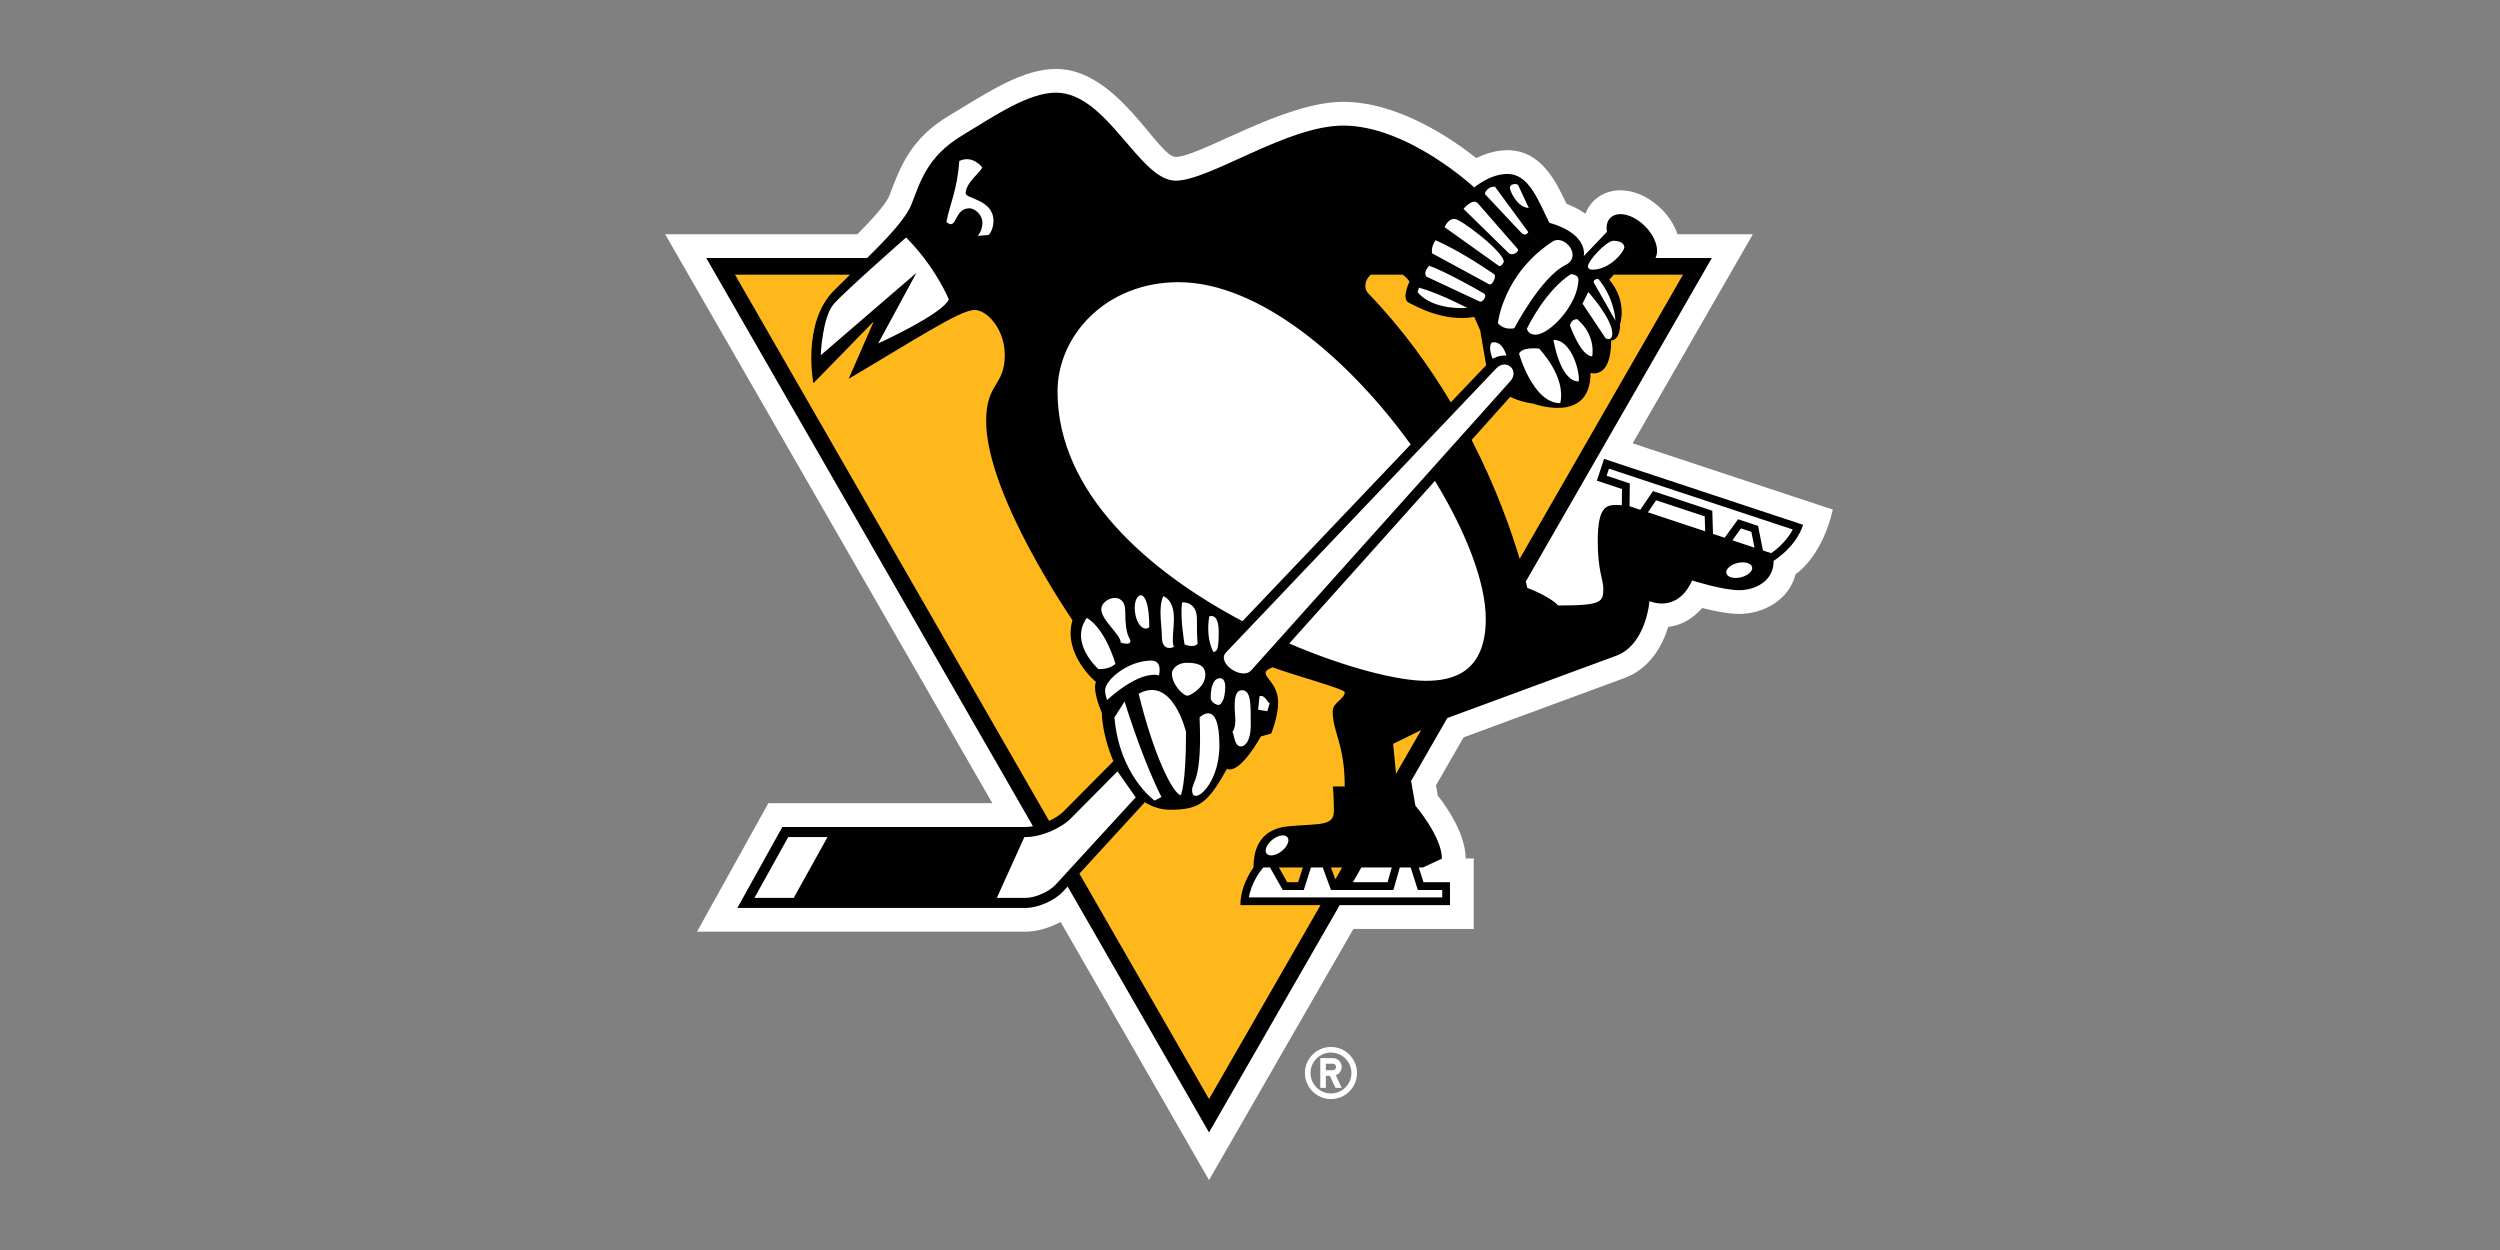
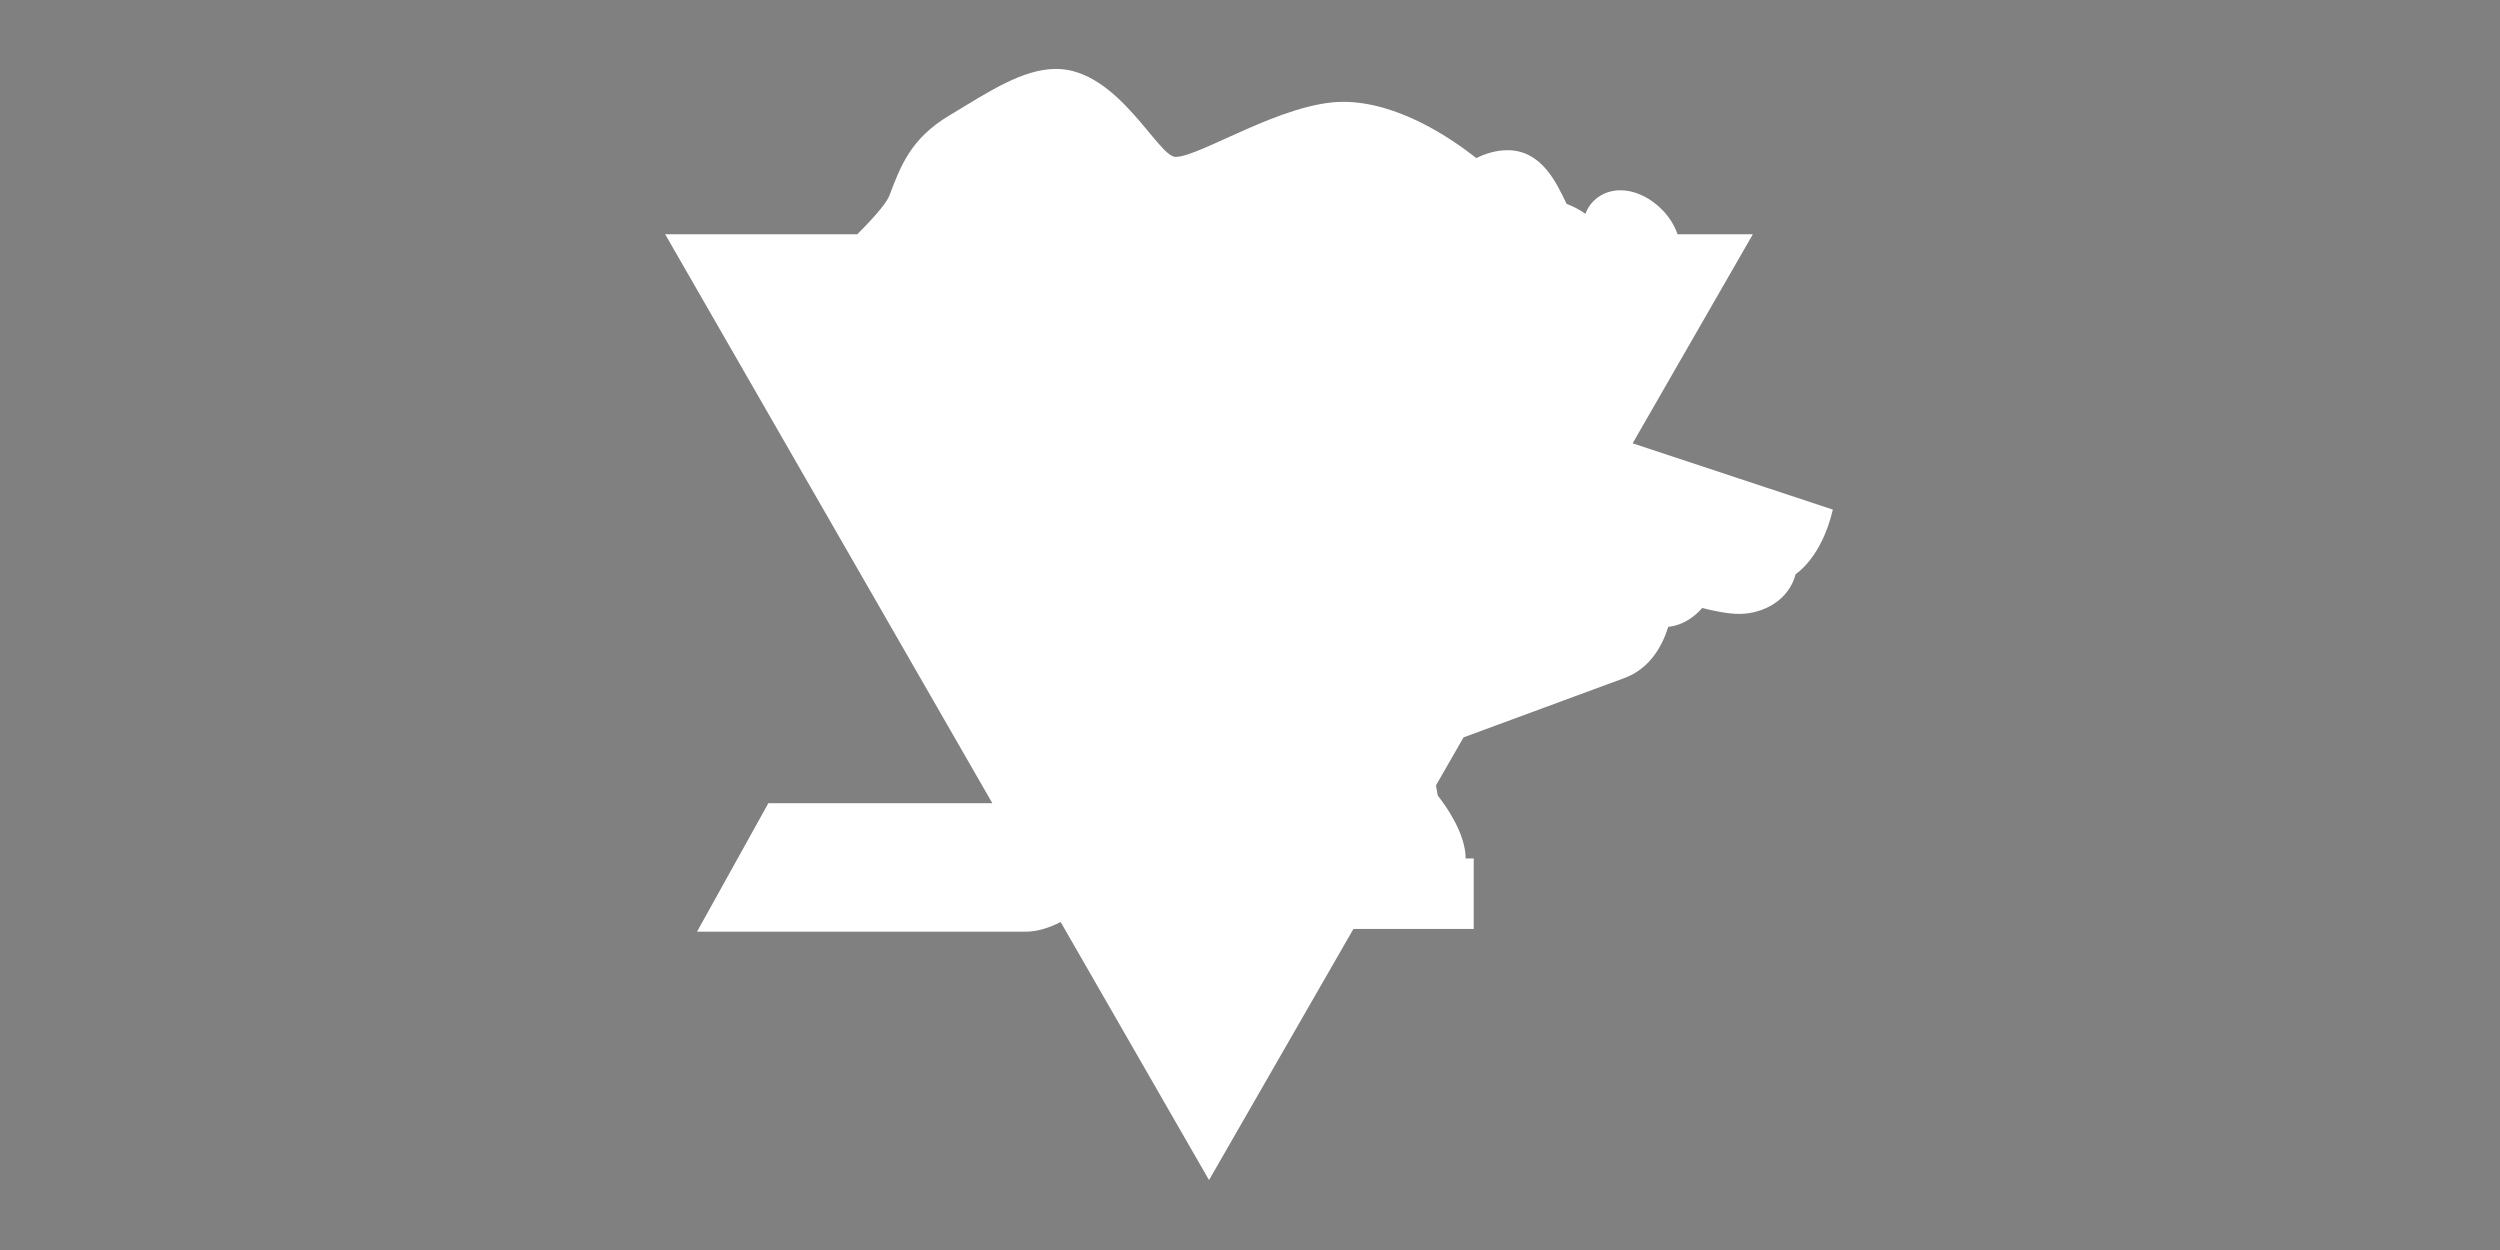
<svg xmlns="http://www.w3.org/2000/svg" width="100%" height="100%" viewBox="0 0 834 417" version="1.1" xml:space="preserve" style="fill-rule:evenodd;clip-rule:evenodd;stroke-linejoin:round;stroke-miterlimit:2;">
  <rect x="0" y="0" width="834" height="417" fill="#808080" stroke="none" />
  <g>
    <g>
-       <path d="M444.011,349.268c-4.797,-0 -8.691,3.888 -8.691,8.688c0,4.795 3.894,8.688 8.691,8.688c4.796,0 8.685,-3.893 8.685,-8.688c-0,-4.8 -3.889,-8.688 -8.685,-8.688Zm0,15.512c-0.002,0 -0.004,0 -0.006,0c-3.741,0 -6.818,-3.078 -6.818,-6.818c-0,-0.002 -0,-0.004 -0,-0.006c-0,-3.77 3.049,-6.82 6.824,-6.82c3.771,0 6.823,3.05 6.823,6.82c-0,3.772 -3.052,6.824 -6.823,6.824Zm3.57,-8.838c-0.001,-1.615 -1.331,-2.944 -2.946,-2.944c-0.001,0 -0.001,0 -0.002,0l-4.187,0l0,9.918l1.861,-0l0,-4.028l1.336,0l1.88,4.028l2.058,-0l-1.963,-4.2c1.172,-0.416 1.96,-1.531 1.963,-2.774l-0,-0Zm-2.948,1.084l-2.326,-0l0,-2.17l2.326,-0c0.598,-0 1.087,0.486 1.087,1.086c-0.002,0.595 -0.492,1.084 -1.087,1.084Z" style="fill:#fff;fill-rule:nonzero;" />
      <path d="M584.752,78.148l-25.123,-0c-1.02,-2.917 -2.729,-5.775 -5.248,-8.288c-7.289,-7.3 -17.082,-8.486 -22.785,-2.787c-1.205,1.209 -2.104,2.649 -2.703,4.247c-1.679,-1.229 -3.783,-2.341 -6.293,-3.335c-3.527,-7.406 -8.508,-17.877 -19.704,-17.877c-3.999,0 -7.58,1.242 -10.395,2.639c-8.253,-6.537 -26.15,-18.773 -44.418,-18.773c-20.004,-0 -47.759,18.368 -55.897,18.368c-5.929,-0 -19.231,-29.347 -39.882,-29.347c-11.093,-0 -22.332,7.518 -35.724,15.596c-12.775,7.651 -16.19,16.906 -19.886,26.663c-1.26,3.182 -6.83,9.002 -10.698,12.894l-64.098,-0l109.15,189.807l-74.727,0l-23.798,42.856l109.645,-0c3.759,-0 7.934,-1.287 11.654,-3.244l49.508,86.105l48.176,-83.788l40.123,0l-0,-23.497l-2.694,0c-0.027,-8.162 -6.205,-17.062 -9.304,-20.991l-0.591,-3.394l9.204,-16.021l53.654,-19.786c8.711,-3.212 12.757,-11.017 14.64,-17.116c-0,-0 5.919,-0.059 11.317,-6.258c3.783,0.974 8.596,1.98 12.324,1.98c8.119,0 16.646,-4.639 18.848,-13.279c-0,-0 8.594,-5.281 12.408,-21.517l-66.79,-22.111l40.107,-69.746Z" style="fill:#fff;fill-rule:nonzero;" />
-       <path d="M532.712,160.356l8.385,2.774l-0.055,5.408c-4.466,-0.169 -8.039,-1.02 -8.039,12.038c0,9.742 1.858,12.898 1.858,15.645c0,4.661 -0.397,5.767 -15.047,5.767c0,0 -2.288,-2.777 -10.325,-5.889c-0,-0 -0.152,-0.744 -0.48,-2.109l62.056,-107.918l-18.8,0c1.391,-2.671 0.02,-7.112 -3.483,-10.616c-3.966,-3.962 -9.153,-5.209 -11.581,-2.782c-1.107,1.102 -1.443,2.778 -1.118,4.653l-7.728,8.102c0.208,-1.223 0.645,-7.654 -11.493,-11.12c-3.657,-7.236 -6.707,-16.282 -13.966,-16.282c-5.931,-0 -11.079,4.51 -11.079,4.51c0,0 -22.174,-20.646 -43.734,-20.646c-18.714,0 -44.533,18.375 -55.897,18.375c-12.126,-0 -22.841,-29.355 -39.882,-29.355c-9.159,-0 -19.974,7.366 -31.614,14.455c-11.634,7.066 -13.804,15.727 -16.641,22.83c-1.879,4.707 -7.831,11.018 -14.783,17.876l-53.663,0l108.997,189.561c-0.828,0.15 -1.633,0.252 -2.371,0.252l-81.245,0l-15,26.999l96.184,0c4.091,0 9.698,-2.458 12.459,-5.478l1.535,-1.661l47.168,82.03l43.589,-75.815l36.792,0l-0,-7.649l-8.84,-0l-1.569,-4.919l1.347,-0l6.37,-2.946c-0,-7.35 -8.838,-17.67 -8.838,-17.67l-1.442,-8.231l12.072,-21.001l56.35,-20.783c9.991,-3.681 11.106,-18.243 11.106,-18.243c-0,-0 9.161,4.304 14.222,-6.875c-0,-0 10.161,3.247 15.69,3.247c4.798,-0 11.508,-2.592 11.508,-9.801c-0,-0 7.399,-4.433 9.819,-12.018l-66.39,-21.989l-2.404,7.274Zm5.52,-80.028c2.314,-0 3.644,0.895 3.644,2.192c-0,1.291 -4.681,7.439 -10.617,7.439c-1.251,-0 -1.54,-0.684 -1.54,-1.072c-0,-1.891 6.185,-8.559 8.512,-8.559l0.001,-0Zm-5.003,12.749c5.475,6.604 5.67,13.854 5.67,13.854l-7.254,-12.732c0,-1.297 1.584,-1.122 1.584,-1.122Zm-3.371,4.343c0,-0 7.996,8.848 7.996,13.838c0,2.734 -2.184,1.635 -2.184,1.635l-7.747,-11.606l1.935,-3.867Zm1.293,21.443c-3.8,-0 -7.418,-10.311 -7.418,-10.311c-0,0 0.381,-2.085 2.413,-2.085c6.488,5.535 5.005,12.396 5.005,12.396Zm-12.919,-5.48c6.445,-0 8.982,11.738 8.412,13.869c-6.253,0 -8.412,-13.869 -8.412,-13.869Zm2.266,21.121c-9.106,0 -13.718,-16.456 -13.718,-16.456c0,-0 0.183,-2.28 6.63,-1.775c0,0 9.149,9.295 7.088,18.231Zm6.052,-41.284c-0,8.271 -9.569,18.43 -14.31,18.43c-2.497,-0 -2.874,-1.979 -2.874,-1.979c0,-0 5.912,-12.575 14.677,-18.219c-0,0 2.507,0.066 2.507,1.768Zm-8.465,-12.739c3.966,-2.265 9.825,5.063 4.23,7.898c-8.264,4.044 -17.151,21.134 -17.151,21.134c-3.985,0.672 -5.467,-1.77 -5.467,-1.77c-0,0 1.759,-16.489 18.388,-27.262Zm-100.658,143.125c-3.077,3.506 -11.712,-2.507 -8.435,-5.939l90.239,-94.841c3.342,-3.338 7.773,0.794 4.606,4.339l-86.41,96.441l-0,0Zm6.133,11.059l-0.79,2.585l-3.065,-0.479l0.489,-4.538c1.793,-0.491 2.539,1.941 3.366,2.432Zm-9.288,-4.417c3.104,0 2.978,4.464 2.978,11.856c0,4.931 -1.884,6.909 -3.179,6.909c-2.325,0 -2.206,-3.566 -2.919,-4.834c-0,0 0.959,-1.256 0.959,-3.769c-0,-2.524 -1.266,-10.162 2.161,-10.162Zm-42.165,-8.801c-2.026,2.016 -5.667,1.762 -5.667,1.762c0,0 -9.907,-8.717 -3.862,-17.097c6.406,3.924 9.529,15.335 9.529,15.335l0,0Zm-4.709,-18.224c0,-3.751 7.979,-6.384 7.979,0.653c-0,8.905 1.714,8.762 1.714,9.985c0,1.655 -3.223,0.475 -3.223,0.475c0,-2.72 -6.469,-7.371 -6.469,-11.113l-0.001,-0Zm16.704,17.147c3.874,-0 2.525,4.933 2.525,4.933c-6.948,-1.657 -17.265,8.217 -17.265,8.217c-0,-0 -0.699,-1.543 -0.699,-3.274c-0,-3.356 7.564,-9.876 15.438,-9.876l0.001,-0Zm-5.544,-17.798c0,-5.1 4.843,-7.548 4.843,6.616c-1.69,1.684 -4.843,-0.934 -4.843,-6.617l0,0.001Zm-3.397,31.442c6.443,20.724 12.304,31.872 12.304,31.872l-2.29,1.197c0,-0 -11.708,-8.277 -13.396,-27.747l3.382,-5.322Zm4.696,-2.578c11.323,-6.246 15.803,12.743 15.803,12.743c0,18.098 -1.77,21.123 -1.77,21.123c-2.643,-0.686 -8.908,-12.918 -14.033,-33.866Zm11.767,-15.653c-1.266,0.713 -4.013,0.85 -4.013,-3.274c-0,-3.989 -1.309,-9.758 0.475,-13.65c6.238,2.948 1.965,13.792 3.539,16.924l-0.001,-0Zm-0.68,8.871c-0,-1.359 1.703,-3.549 4.927,-3.549c3.231,0 6.228,0.555 6.228,3.985c0,4.191 -5.068,6.996 -5.956,6.996c-1.561,-0 -5.199,-3.872 -5.199,-7.432Zm3.428,-23.697c-0,-0 4.918,-0.516 4.918,5.556c0,2.386 0.004,6.383 0.244,8.147c-1.106,1.713 -4.352,0.324 -4.352,0.324c0,0 -1.624,-9.004 -0.81,-14.027Zm5.805,38.379c0,-0 6.615,-6.65 6.615,9.346c0,13.517 -9.1,20.324 -9.1,14.998c0,-3.276 3.415,-2.903 2.485,-24.344l0,-0Zm3.221,-33.704c-0,0 3.167,-1.459 3.167,5.136c0,6.649 -0.701,6.255 -1.704,6.814c-0,-0 -2.705,-4.108 -1.463,-11.95Zm3.157,29.539c-0.973,-0 -2.662,-1.041 -2.662,-2.389c0,-4.134 1.112,-6.533 3.12,-6.533c1.22,0 1.728,1.338 1.728,2.762c-0,4.618 -1.51,6.16 -2.186,6.16Zm91.025,-120.841c-0,0 3.182,-1.391 4.97,4.273c-2.839,-0.149 -4.567,1.102 -4.567,1.102c0,0 -1.679,-3.478 -0.403,-5.375Zm8.909,-52.494l3.51,7.52c-3.72,-0 -6.306,-5.618 -6.306,-6.709c0,-1.422 2.463,-1.535 2.796,-0.811Zm-7.778,0.434l11.128,15.145c0,0 -0.868,1.805 -2.405,0.162l-12.114,-12.898c0,0 0.578,-2.409 3.391,-2.409l-0,0Zm-5.644,5.619l13.242,15.169c0.716,0.717 -1.706,2.636 -3.075,1.294l-15.002,-14.674c-0,-0 3.075,-3.802 4.835,-1.789l-0,-0Zm-7.896,5.132c2.227,-0 16.482,11.01 16.482,14.261c-0,0.376 -1.041,1.846 -1.645,1.417l-18.067,-12.904c-0,-0 1.006,-2.775 3.23,-2.775l0,0.001Zm-6.233,7.115c6.973,3.161 13.168,7.1 19.447,11.268c1.043,0.702 -0.598,3.966 -1.612,3.429l-19,-10.311c0,-0 -0.581,-2.067 1.165,-4.386Zm-2.158,8.563c3.874,1.107 16.572,8.117 18.215,9.205c1.413,0.917 -0.601,3.017 -1.279,2.731l-17.911,-8.379c-0,-0 -1.194,-1.344 0.975,-3.557Zm-3.411,7.256c7.115,2.006 16.142,6.782 16.142,6.782c-12.692,0.635 -16.615,-5.317 -16.615,-5.317l0.473,-1.465l-0,0Zm-80.233,-1.82c26.995,-0 56.938,25.671 77.464,54.137l-56.109,58.958c-31.334,-16.551 -61.701,-42.827 -61.701,-76.603c0,-18.76 16.252,-36.492 40.346,-36.492Zm-73.118,-40.429c4.499,-2.147 7.66,2.145 7.66,2.145c-0.615,1.659 -5.528,5.148 -5.528,8.629c0,1.874 9.271,2.032 9.271,9.196c-0,3.131 -1.599,4.704 -1.599,4.704l-3.668,0.305c-0,-0 1.579,-1.551 1.579,-4.493c0,-2.528 -2.547,-4.708 -4.321,-4.708c-5.269,0 -4.031,7.624 -7.688,4.599c1.086,-5.934 3.618,-10.576 4.294,-20.377Zm-17.741,25.52c9.817,9.825 14.248,20.626 14.248,20.626c-1.981,4.91 -23.566,14.727 -23.566,14.727l12.767,-23.559l-31.925,27.499c-0,0 0.491,-12.771 4.416,-17.192c3.934,-4.403 24.06,-22.101 24.06,-22.101Zm-37.49,220.307l-13.1,-0l11.27,-20.29l13.109,-0l-11.279,20.29Zm87.366,-4.401c-2.141,2.342 -6.804,4.401 -9.985,4.401l-9.62,-0l9.18,-20.29l0.501,-0c4.956,-0 11.563,-2.755 15.06,-6.279l15.506,-15.638l6.072,8.669l-26.714,29.137Zm101.994,-5.74l10.142,0l-1.409,4.919l-11.556,-0l2.823,-4.919l-0,0Zm-31.617,-4.65c-0.832,-1.06 0.063,-3.141 1.967,-4.64c1.932,-1.517 4.179,-1.863 4.998,-0.791c0.842,1.059 -0.041,3.149 -1.962,4.656c-1.93,1.502 -4.172,1.846 -5.003,0.775Zm50.458,12.161l8.144,-0l-0,2.48l-64.523,0c1.01,-5.427 4.115,-9.192 4.824,-9.991l2.239,0l4.253,7.511l7.019,-0l2.385,-7.511l3.935,-0l2.749,7.511l20.821,-0l2.137,-7.511l3.622,-0l2.395,7.511Zm2.641,-69.782c-9.16,0 -26.608,-4.32 -45.536,-12.447l48.601,-54.254c10.445,17.087 16.958,34.017 16.958,46.018c0,18.346 -11.55,20.683 -20.023,20.683l-0,0Zm74.124,-56.208l2.73,-4.014l16.216,5.363l0.145,4.981l-19.091,-6.33Zm31.026,21.679c-2.376,0.569 -4.558,-0.031 -4.867,-1.358c-0.33,-1.305 1.35,-2.852 3.72,-3.426c2.356,-0.57 4.557,0.054 4.864,1.365c0.323,1.319 -1.342,2.849 -3.717,3.419Zm-2.86,-12.342l2.873,-3.976l3.46,1.149l1.045,5.272l-7.378,-2.445Zm-41.163,-23.901l61.305,20.291c-2.154,4.163 -5.843,6.963 -7.194,7.9l-2.756,-0.909l-1.614,-8.196l-6.681,-2.21l-4.47,6.168l-3.888,-1.288l-0.24,-7.722l-19.779,-6.549l-4.243,6.238l-3.578,-1.187l0.08,-7.618l-7.725,-2.556l0.782,-2.362l0.001,0Z" style="fill:#010101;fill-rule:nonzero;" />
      <g>
-         <path d="M367.581,237.824c-3.482,-8.389 -1.944,-10.301 -1.944,-10.301c0,-0 -11.186,-9.19 -7.867,-20.624c0,0 -28.791,-41.718 -28.791,-66.454c-0,-12.804 6.213,-11.558 6.213,-22.025c0,-8.594 -5.88,-15.016 -10.091,-15.016c-4.829,-0 -19.901,9.952 -41.975,22.961l8.354,-19.147l-20.132,20.633c-0,-0 -3.933,-20.141 6.9,-30.964c1.756,-1.77 3.556,-3.518 5.345,-5.267l-38.406,0l104.809,182.258c1.909,-0.912 3.673,-2.033 4.904,-3.282l16.523,-16.658c-2.643,-6.189 -3.842,-12.601 -3.842,-16.114l-0,-0Zm126.197,-127.658l-1.961,-4.419c-10.155,1.711 -19.243,-3.437 -21.841,-4.777c-2.603,-1.321 0.238,-7.01 0.238,-7.01c-0,-0 -0.704,-1.228 -2.301,-2.34l-10.622,-0c-1.999,1.795 -2.466,4.565 -0.832,6.251c11.272,11.698 20.321,24.251 27.53,36.353l11.782,-12.387l-1.993,-11.67l0,-0.001Zm43.072,-16.858c6.167,7.289 3.622,14.752 3.622,14.752c0,5.638 -2.98,5.544 -2.98,5.544c-0,13.114 -6.884,10.811 -6.884,10.811c0,17.26 -19.011,10.263 -19.011,10.263c-3.102,-0.401 -5.685,-1.261 -7.787,-2.282l-12.872,14.364c8.345,16.245 13.347,30.682 16.015,39.68l54.506,-94.82l-23.093,-0l-1.516,1.688Zm-88.249,137.644c0,-1.159 -17.283,-5.748 -24.063,-8.346c-6.199,2.436 1.853,3.68 1.853,11.731c0,4.771 -2.322,10.368 -2.322,10.368l-3.452,0.979c-0,-0 -6.869,12.671 -11.283,10.805c-6.299,11.079 -8.876,13.642 -18.884,13.642c-3.215,0 -6.043,-0.936 -8.53,-2.502l-21.833,23.812l43.243,75.203l37.192,-64.683l-26.737,-0c-0,-6.888 4.379,-12.569 4.379,-12.569c0,-10.962 6.753,-13.298 11.782,-13.747c10.688,-0.94 15.045,-0.012 15.045,-5.234c0,-3.687 -0.321,-8.039 -0.321,-8.039l3.931,0c0,-14.361 -4.015,-17.847 -4.015,-25.177c-0,-2.807 4.015,-4.019 4.015,-6.243Zm-3.13,62.396l2.274,-3.956l-3.737,0l1.463,3.956Z" style="fill:#ffb81c;fill-rule:nonzero;" />
-         <path d="M429.424,294.311l3.632,-0l1.567,-4.919l-7.983,-0l2.784,4.919Zm36.295,-36.184l8.384,-14.579l-9.35,4.589l0.966,9.99Z" style="fill:#ffb81c;fill-rule:nonzero;" />
-       </g>
+         </g>
    </g>
  </g>
</svg>